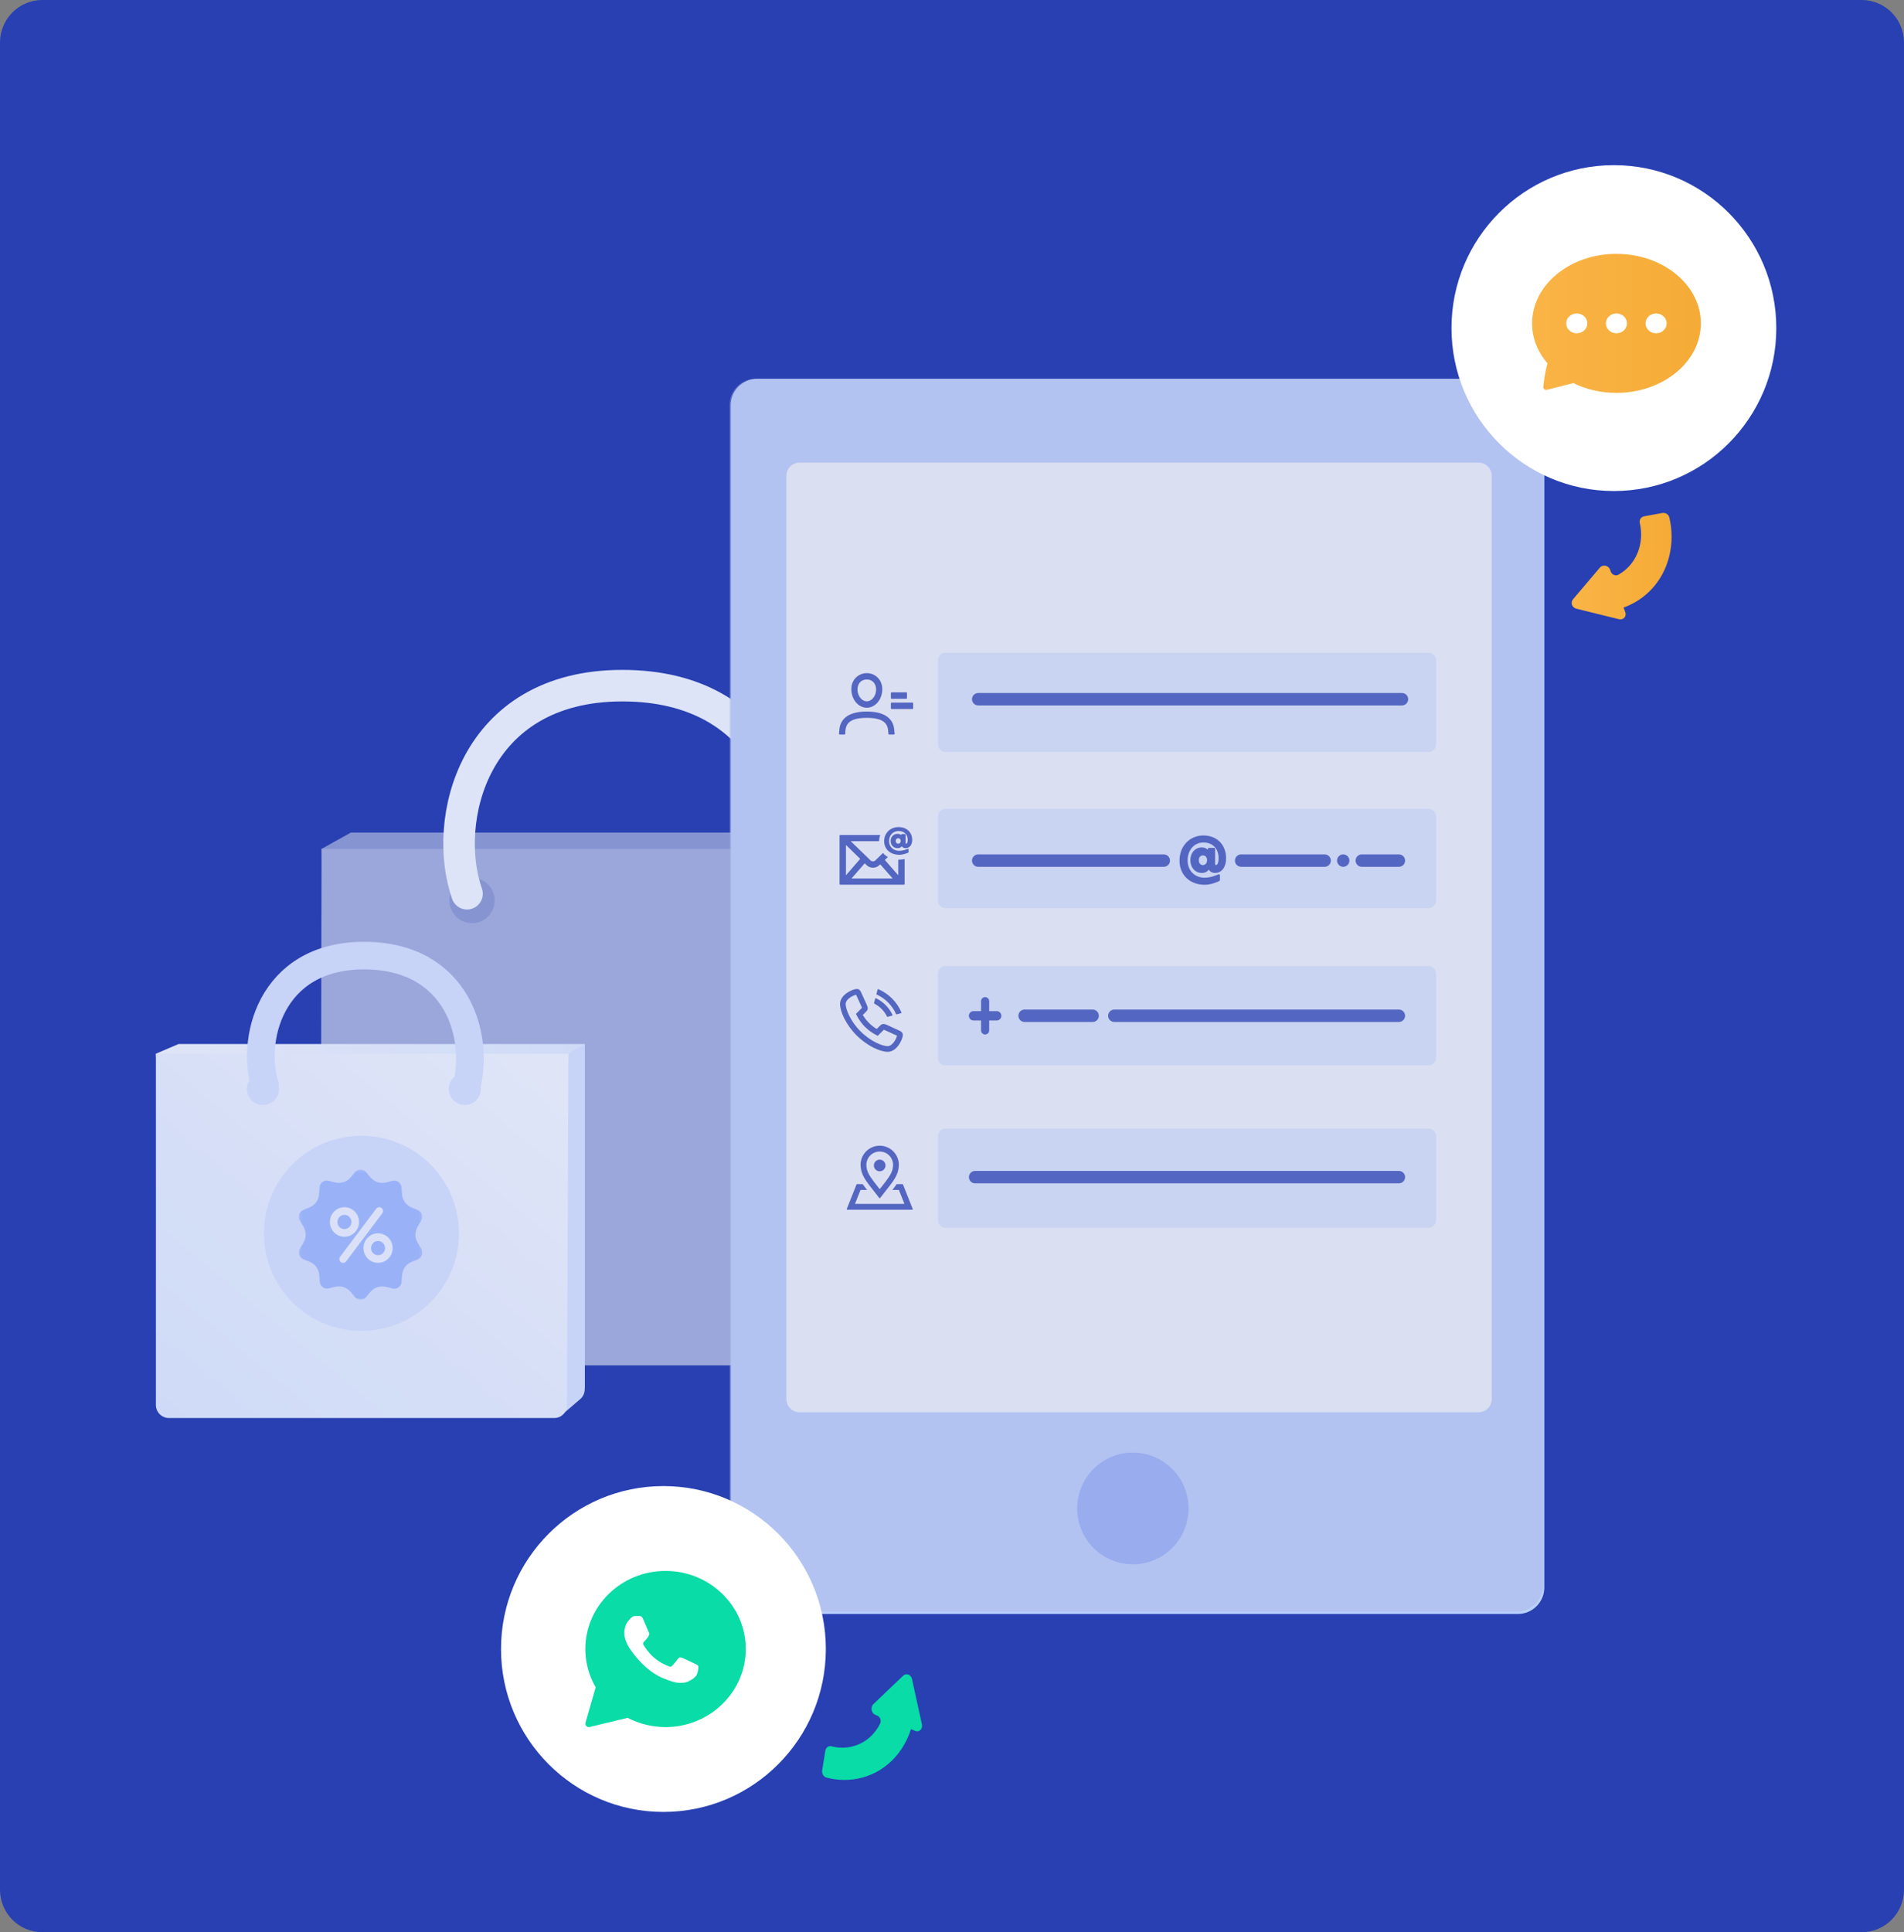
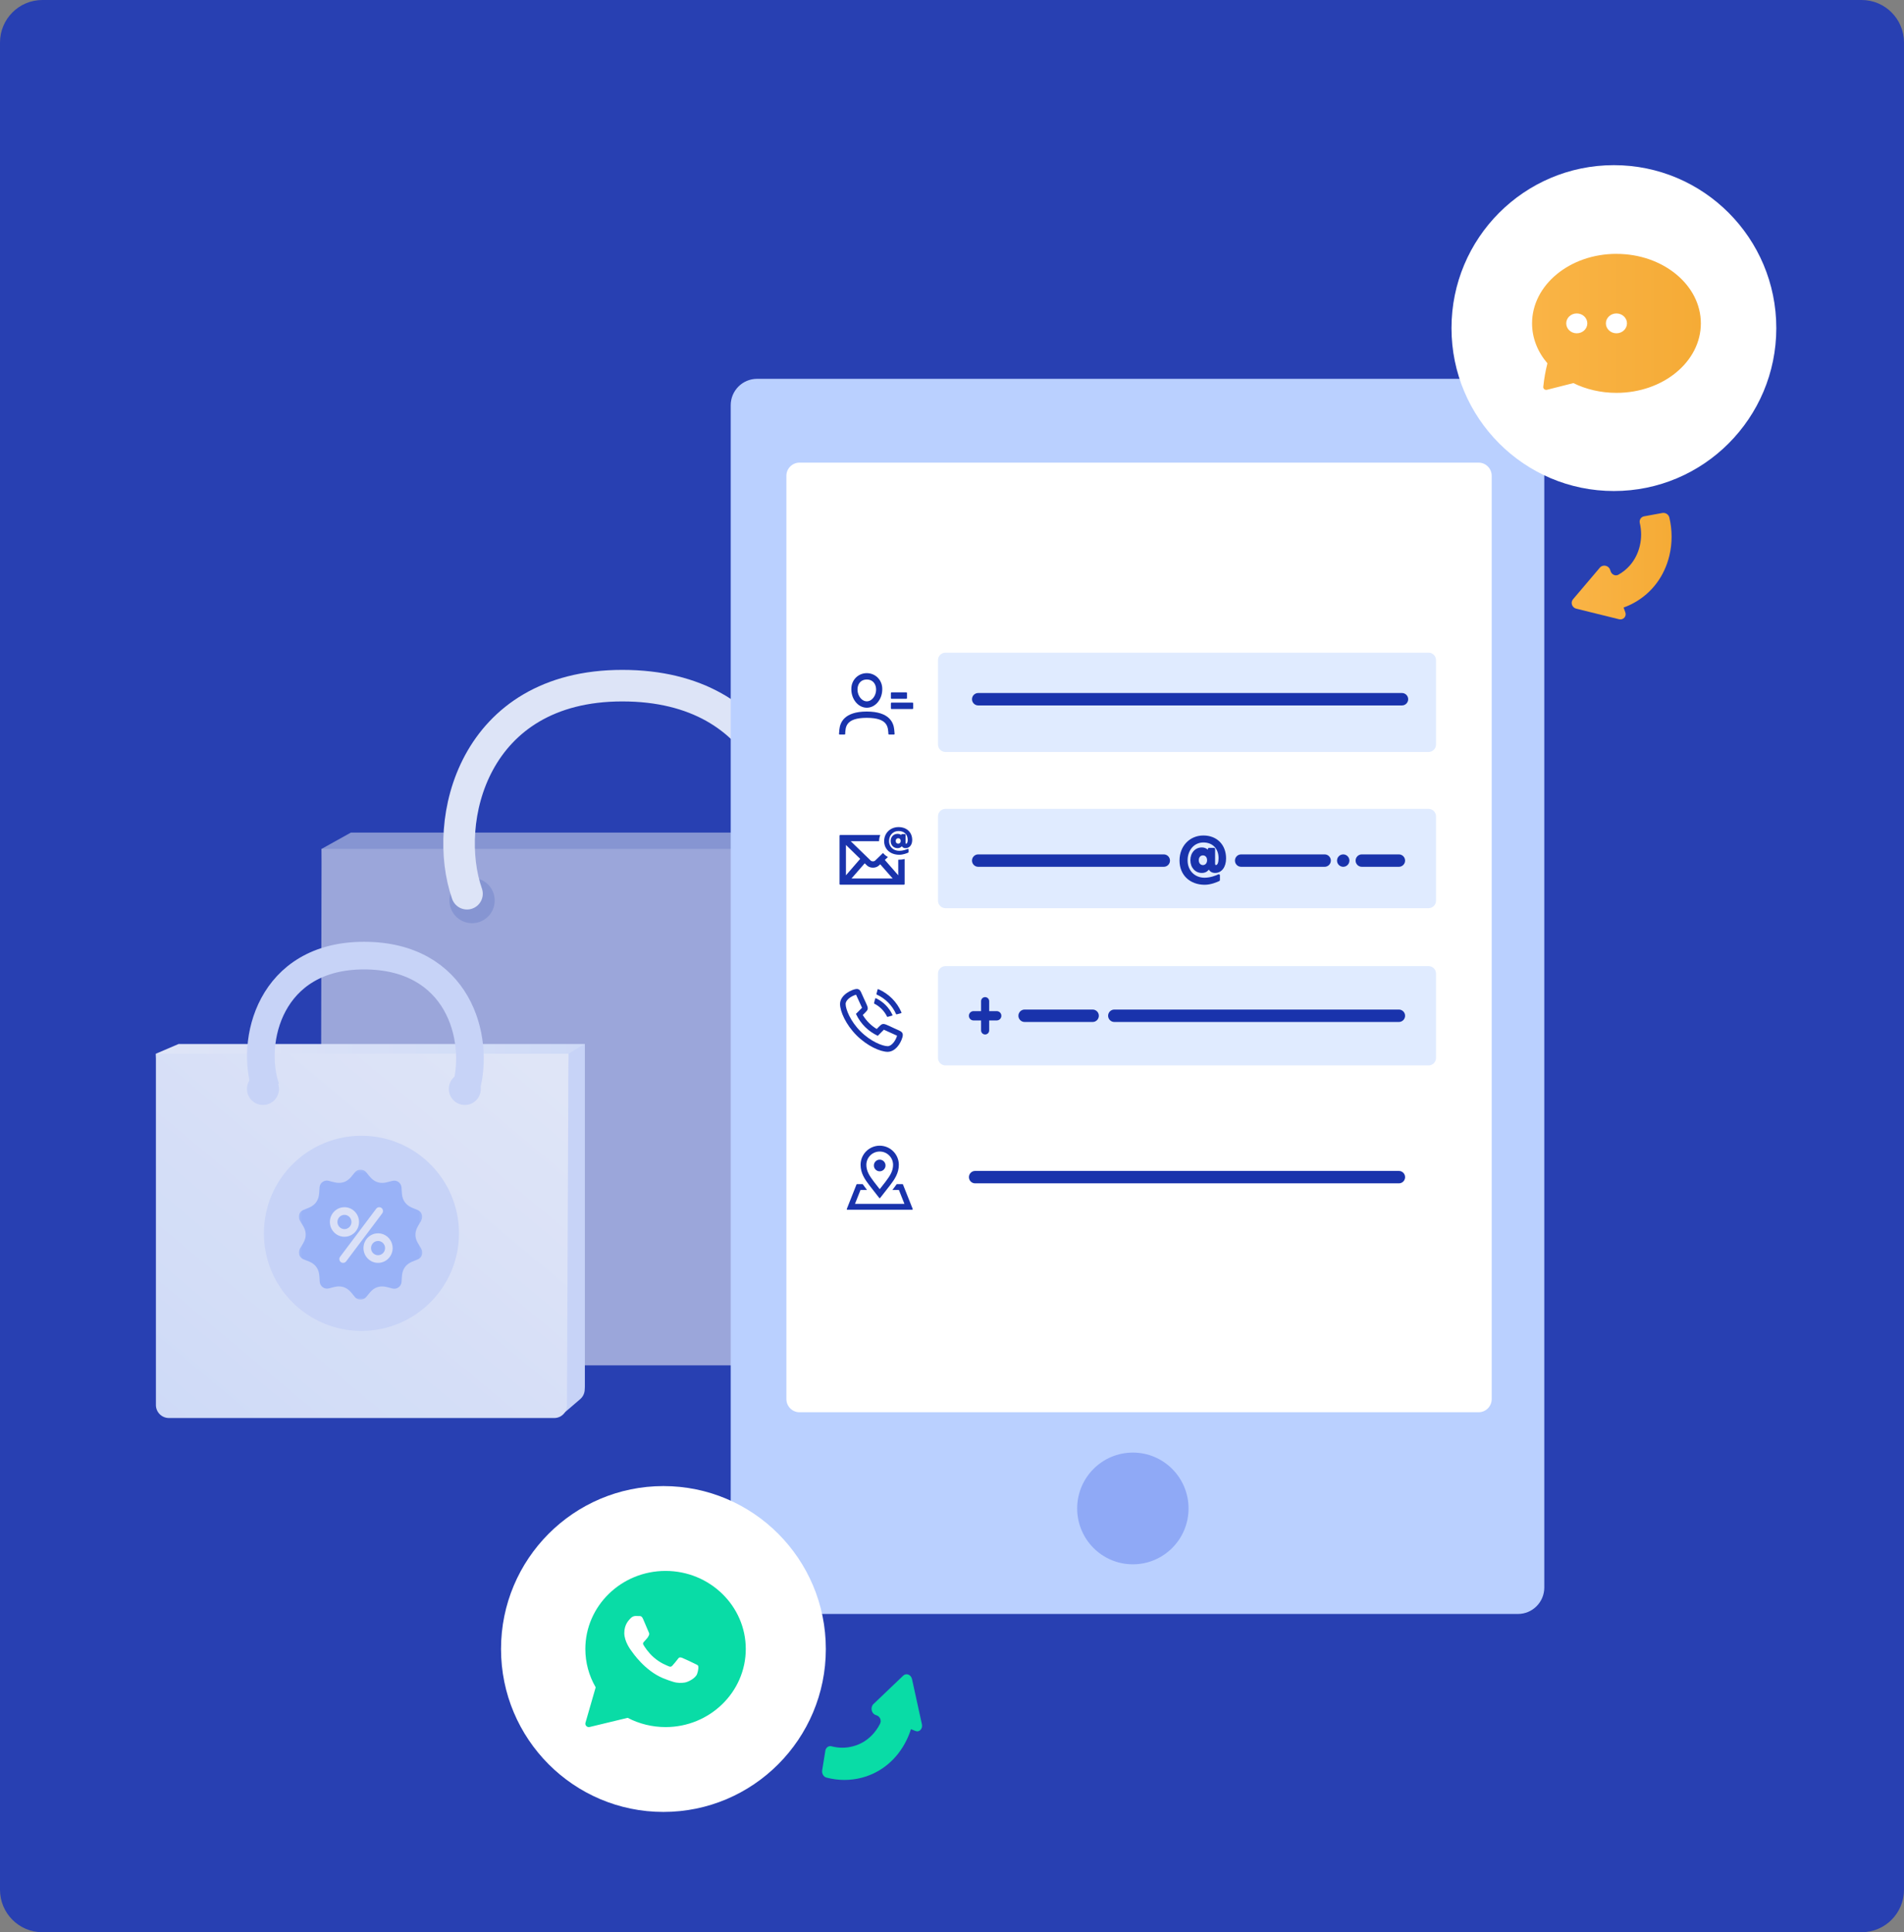
<svg xmlns="http://www.w3.org/2000/svg" width="689" height="699" viewBox="0 0 689 699" fill="none">
  <rect x="0" y="0" width="689" height="699" fill="#808080" stroke="none" />
  <g clip-path="url(#clip0_10610_3734)">
-     <path d="M558.832 289.863H19.266V561.551H558.832V289.863Z" fill="white" />
    <path d="M673.675 0H15.325C6.861 0 0 6.881 0 15.369V683.631C0 692.119 6.861 699 15.325 699H673.675C682.139 699 689 692.119 689 683.631V15.369C689 6.881 682.139 0 673.675 0Z" fill="#2840B2" />
    <g opacity="0.9">
      <path fill-rule="evenodd" clip-rule="evenodd" d="M126.953 301.203H335.022L332.795 472.22C332.727 477.261 328.72 481.359 323.694 481.527L133.513 487.736C128.364 487.904 124.031 483.885 123.808 478.721L116.363 307.097L126.942 301.214L126.953 301.203Z" fill="#909FD6" />
      <path fill-rule="evenodd" clip-rule="evenodd" d="M335.024 301.203V477.014C335.024 479.686 333.893 482.246 331.9 484.031L323.27 491.811L326.796 307.086L335.024 301.203Z" fill="#909FD6" />
      <path fill-rule="evenodd" clip-rule="evenodd" d="M116.373 307.086H326.793L326.513 484.502C326.513 489.7 322.293 493.922 317.11 493.922H125.407C120.202 493.922 115.993 489.689 116.004 484.469L116.362 307.086H116.373Z" fill="#A7B1DF" />
      <path d="M170.823 333.973C175.349 333.973 179.017 330.304 179.017 325.778C179.017 321.251 175.349 317.582 170.823 317.582C166.298 317.582 162.629 321.251 162.629 325.778C162.629 330.304 166.298 333.973 170.823 333.973Z" fill="#909FD6" />
-       <path d="M274.183 333.973C278.708 333.973 282.377 330.304 282.377 325.778C282.377 321.251 278.708 317.582 274.183 317.582C269.657 317.582 265.988 321.251 265.988 325.778C265.988 330.304 269.657 333.973 274.183 333.973Z" fill="#909FD6" />
      <path d="M168.999 323.318C159.82 297.081 171.059 248.043 225.195 248.043C279.33 248.043 291.711 294.802 283.674 323.318" stroke="#F1F6FF" stroke-width="11.41" stroke-linecap="round" />
      <path fill-rule="evenodd" clip-rule="evenodd" d="M64.646 377.679H211.583V501.263C211.583 502.723 210.911 504.092 209.769 504.991L201.004 511.805L66.706 509.526C64.22 509.481 62.205 507.517 62.093 505.024L56.418 381.193L64.646 377.668V377.679Z" fill="url(#paint0_linear_10610_3734)" />
      <path fill-rule="evenodd" clip-rule="evenodd" d="M205.718 381.205L211.595 377.68V502.577C211.595 503.958 210.991 505.26 209.949 506.159L203.367 511.806L205.718 381.205Z" fill="#D8E3FF" />
      <path fill-rule="evenodd" clip-rule="evenodd" d="M56.418 381.203H205.706L205.168 508.402C205.168 510.939 203.109 512.983 200.579 512.983H61.12C58.523 512.983 56.418 510.872 56.418 508.268V381.203Z" fill="url(#paint1_linear_10610_3734)" />
      <path d="M130.792 481.469C150.285 481.469 166.088 465.666 166.088 446.172C166.088 426.678 150.285 410.875 130.792 410.875C111.299 410.875 95.496 426.678 95.496 446.172C95.496 465.666 111.299 481.469 130.792 481.469Z" fill="#D8E3FF" />
      <mask id="mask0_10610_3734" style="mask-type:luminance" maskUnits="userSpaceOnUse" x="108" y="423" width="45" height="48">
        <path d="M152.814 423.148H108.148V470.211H152.814V423.148Z" fill="white" />
      </mask>
      <g mask="url(#mask0_10610_3734)">
        <path fill-rule="evenodd" clip-rule="evenodd" d="M152.365 441.694C151.85 442.57 151.279 443.412 150.865 444.321C150.059 446.107 150.193 447.88 151.156 449.587C151.57 450.317 152.007 451.035 152.432 451.754C153.283 453.168 152.678 454.998 151.134 455.627C150.406 455.93 149.656 456.188 148.939 456.514C146.924 457.423 145.76 458.995 145.492 461.195C145.38 462.06 145.38 462.947 145.301 463.811C145.156 465.417 143.611 466.517 142.044 466.135C141.159 465.922 140.286 465.641 139.402 465.484C137.253 465.113 135.428 465.765 133.984 467.426C133.491 467.999 133.021 468.594 132.54 469.177C131.409 470.525 129.473 470.513 128.364 469.144C127.872 468.538 127.402 467.92 126.887 467.348C125.375 465.675 123.495 465.057 121.289 465.518C120.539 465.675 119.812 465.888 119.073 466.079C117.371 466.517 115.804 465.36 115.692 463.609C115.625 462.621 115.625 461.622 115.446 460.656C115.054 458.636 113.868 457.221 111.976 456.424C111.293 456.132 110.61 455.874 109.916 455.604C108.27 454.953 107.677 453.112 108.606 451.596C109.132 450.732 109.703 449.879 110.106 448.969C110.912 447.173 110.767 445.377 109.782 443.659C109.379 442.952 108.942 442.256 108.528 441.56C107.688 440.156 108.282 438.338 109.782 437.709C110.442 437.439 111.114 437.181 111.774 436.912C114.114 435.935 115.345 434.161 115.502 431.624C115.547 430.905 115.58 430.187 115.648 429.468C115.793 427.886 117.338 426.785 118.871 427.156C119.767 427.369 120.651 427.661 121.569 427.818C123.719 428.177 125.532 427.526 126.965 425.876C127.458 425.303 127.928 424.708 128.409 424.125C129.528 422.777 131.476 422.789 132.585 424.147C133.144 424.832 133.67 425.562 134.297 426.19C135.82 427.728 137.667 428.234 139.771 427.751C140.51 427.582 141.249 427.38 141.988 427.189C143.589 426.785 145.145 427.886 145.29 429.536C145.368 430.389 145.368 431.254 145.469 432.107C145.727 434.307 146.88 435.879 148.872 436.8C149.6 437.136 150.361 437.417 151.1 437.72C152.119 438.136 152.779 439.112 152.768 440.201C152.757 440.729 152.6 441.212 152.331 441.661L152.365 441.694Z" fill="#A5BFFF" />
        <g opacity="0.8">
          <path fill-rule="evenodd" clip-rule="evenodd" d="M124.648 445.086C123.003 445.086 121.671 443.728 121.671 442.066C121.671 440.405 123.003 439.046 124.648 439.046C126.294 439.046 127.626 440.405 127.626 442.066C127.626 443.728 126.294 445.086 124.648 445.086ZM124.648 437.16C121.984 437.16 119.812 439.361 119.812 442.066C119.812 444.772 121.984 446.972 124.648 446.972C127.313 446.972 129.484 444.772 129.484 442.066C129.484 439.361 127.313 437.16 124.648 437.16ZM136.805 454.528C135.16 454.528 133.828 453.17 133.828 451.508C133.828 449.846 135.16 448.488 136.805 448.488C138.451 448.488 139.783 449.846 139.783 451.508C139.783 453.17 138.451 454.528 136.805 454.528ZM136.805 446.602C134.141 446.602 131.97 448.802 131.97 451.508C131.97 454.214 134.141 456.414 136.805 456.414C139.47 456.414 141.641 454.214 141.641 451.508C141.641 448.802 139.47 446.602 136.805 446.602ZM123.439 454.898L136.492 437.531C136.671 437.295 136.94 437.16 137.231 437.16C138.003 437.16 138.44 438.058 137.97 438.676L124.917 456.044C124.738 456.279 124.469 456.414 124.178 456.414C123.406 456.414 122.969 455.516 123.439 454.898Z" fill="white" />
          <path d="M121.233 442.066C121.233 443.975 122.756 445.524 124.648 445.524V444.648C123.248 444.648 122.106 443.492 122.106 442.066H121.233ZM124.648 438.608C122.756 438.608 121.233 440.169 121.233 442.066H122.106C122.106 440.64 123.248 439.484 124.648 439.484V438.608ZM128.062 442.066C128.062 440.158 126.539 438.608 124.648 438.608V439.484C126.047 439.484 127.189 440.64 127.189 442.066H128.062ZM124.648 445.524C126.539 445.524 128.062 443.963 128.062 442.066H127.189C127.189 443.492 126.047 444.648 124.648 444.648V445.524ZM120.248 442.066C120.248 439.596 122.23 437.598 124.648 437.598V436.722C121.737 436.722 119.375 439.125 119.375 442.066H120.248ZM124.648 446.534C122.23 446.534 120.248 444.536 120.248 442.066H119.375C119.375 445.008 121.737 447.41 124.648 447.41V446.534ZM129.047 442.066C129.047 444.536 127.066 446.534 124.648 446.534V447.41C127.558 447.41 129.92 445.008 129.92 442.066H129.047ZM124.648 437.598C127.066 437.598 129.047 439.596 129.047 442.066H129.92C129.92 439.125 127.558 436.722 124.648 436.722V437.598ZM133.39 451.508C133.39 453.416 134.913 454.966 136.805 454.966V454.09C135.405 454.09 134.263 452.934 134.263 451.508H133.39ZM136.805 448.05C134.913 448.05 133.39 449.611 133.39 451.508H134.263C134.263 450.082 135.405 448.926 136.805 448.926V448.05ZM140.219 451.508C140.219 449.611 138.696 448.05 136.805 448.05V448.926C138.204 448.926 139.346 450.082 139.346 451.508H140.219ZM136.805 454.966C138.696 454.966 140.219 453.405 140.219 451.508H139.346C139.346 452.934 138.204 454.09 136.805 454.09V454.966ZM132.405 451.508C132.405 449.038 134.387 447.04 136.805 447.04V446.164C133.894 446.164 131.532 448.566 131.532 451.508H132.405ZM136.805 455.976C134.387 455.976 132.405 453.978 132.405 451.508H131.532C131.532 454.449 133.894 456.852 136.805 456.852V455.976ZM141.215 451.508C141.215 453.978 139.234 455.976 136.816 455.976V456.852C139.726 456.852 142.088 454.449 142.088 451.508H141.215ZM136.805 447.04C139.223 447.04 141.204 449.038 141.204 451.508H142.077C142.077 448.566 139.715 446.164 136.805 446.164V447.04ZM136.144 437.261L123.092 454.629L123.786 455.157L136.838 437.789L136.144 437.261ZM137.23 436.722C136.805 436.722 136.402 436.924 136.144 437.272L136.838 437.8C136.928 437.676 137.073 437.598 137.23 437.598V436.722ZM138.316 438.934C138.999 438.036 138.372 436.711 137.23 436.711V437.587C137.633 437.587 137.879 438.058 137.622 438.406L138.316 438.934ZM125.263 456.313L138.316 438.945L137.622 438.417L124.569 455.785L125.263 456.313ZM124.177 456.852C124.603 456.852 125.006 456.65 125.263 456.302L124.569 455.774C124.48 455.897 124.334 455.976 124.177 455.976V456.852ZM123.08 454.64C122.397 455.538 123.024 456.863 124.166 456.863V455.987C123.763 455.987 123.517 455.516 123.774 455.168L123.08 454.64Z" fill="white" />
        </g>
      </g>
      <path d="M95.162 399.737C98.359 399.737 100.95 397.139 100.95 393.933C100.95 390.728 98.359 388.129 95.162 388.129C91.966 388.129 89.375 390.728 89.375 393.933C89.375 397.139 91.966 399.737 95.162 399.737Z" fill="#D8E3FF" />
      <path d="M168.205 399.737C171.402 399.737 173.993 397.139 173.993 393.933C173.993 390.728 171.402 388.129 168.205 388.129C165.009 388.129 162.418 390.728 162.418 393.933C162.418 397.139 165.009 399.737 168.205 399.737Z" fill="#D8E3FF" />
      <path d="M96.213 393.653C90.414 376.947 97.511 345.703 131.71 345.703C165.909 345.703 173.722 375.488 168.651 393.653" stroke="#D8E3FF" stroke-width="10" stroke-miterlimit="10" />
    </g>
    <path d="M549.295 137.047H273.959C268.692 137.047 264.422 141.329 264.422 146.612V574.306C264.422 579.589 268.692 583.872 273.959 583.872H549.295C554.563 583.872 558.833 579.589 558.833 574.306V146.612C558.833 141.329 554.563 137.047 549.295 137.047Z" fill="#BAD0FF" />
    <path d="M535.044 167.359H289.328C286.7 167.359 284.57 169.496 284.57 172.131V506.127C284.57 508.762 286.7 510.898 289.328 510.898H535.044C537.671 510.898 539.801 508.762 539.801 506.127V172.131C539.801 169.496 537.671 167.359 535.044 167.359Z" fill="white" />
    <path d="M409.947 565.908C421.075 565.908 430.096 556.861 430.096 545.7C430.096 534.54 421.075 525.492 409.947 525.492C398.818 525.492 389.797 534.54 389.797 545.7C389.797 556.861 398.818 565.908 409.947 565.908Z" fill="#8FA9F6" />
    <path d="M519.833 342.766H302.305C299.312 342.766 296.887 345.198 296.887 348.199V386.73C296.887 389.731 299.312 392.163 302.305 392.163H519.833C522.825 392.163 525.251 389.731 525.251 386.73V348.199C525.251 345.198 522.825 342.766 519.833 342.766Z" fill="white" />
    <path d="M516.946 349.5H342.135C340.639 349.5 339.426 350.716 339.426 352.217V382.709C339.426 384.209 340.639 385.426 342.135 385.426H516.946C518.442 385.426 519.655 384.209 519.655 382.709V352.217C519.655 350.716 518.442 349.5 516.946 349.5Z" fill="#E0EBFF" />
    <path d="M370.77 365.219H395.398C396.629 365.219 397.637 366.229 397.637 367.464C397.637 368.699 396.629 369.709 395.398 369.709H370.77C369.539 369.709 368.531 368.699 368.531 367.464C368.531 366.229 369.539 365.219 370.77 365.219Z" fill="#1933AC" />
    <path d="M403.231 365.219H506.219C507.45 365.219 508.458 366.229 508.458 367.464C508.458 368.699 507.45 369.709 506.219 369.709H403.231C402 369.709 400.992 368.699 400.992 367.464C400.992 366.229 402 365.219 403.231 365.219Z" fill="#1933AC" />
    <path d="M357.953 369.157H360.684C361.613 369.157 362.363 368.405 362.363 367.473C362.363 366.542 361.613 365.789 360.684 365.789H357.953V362.186C357.953 361.377 357.292 360.715 356.486 360.715C355.68 360.715 355.02 361.366 355.02 362.186V365.789H352.289C351.359 365.789 350.609 366.542 350.609 367.473C350.609 368.405 351.359 369.157 352.289 369.157H355.02V372.761C355.02 373.569 355.68 374.232 356.486 374.232C357.292 374.232 357.953 373.581 357.953 372.761V369.157Z" fill="#1933AC" />
    <path d="M331.589 352.871H299.125V385.429H331.589V352.871Z" fill="white" />
    <path fill-rule="evenodd" clip-rule="evenodd" d="M321.213 378.468C319.332 378.456 315.045 376.761 311.373 373.079C307.701 369.397 306.033 365.108 306.011 363.233C305.988 361.729 308.015 360.348 309.783 359.843C310.108 360.584 311.944 364.569 311.944 364.58C311.944 364.58 309.738 366.781 309.738 366.792C311.541 370.575 314.283 373.101 317.642 374.718C317.675 374.684 319.813 372.54 319.847 372.506C319.881 372.518 323.866 374.348 324.616 374.673C324.246 376.144 322.802 378.468 321.213 378.468ZM325.444 372.832C318.862 369.935 319.936 369.565 317.261 372.248C315.28 371.058 313.511 369.352 312.212 367.185C314.888 364.502 314.485 365.579 311.63 359.034C311.451 358.619 311.071 357.766 310.041 357.766C308.686 357.766 303.951 359.73 303.985 363.267C304.018 365.916 306.056 370.631 309.94 374.527C313.813 378.412 318.526 380.477 321.168 380.511C323.854 380.522 325.825 377.772 326.552 375.279C326.911 374.033 326.608 373.348 325.433 372.843L325.444 372.832Z" fill="#1933AC" />
    <path d="M316.713 361.268C316.747 361.145 316.881 361.078 316.993 361.134C319.613 362.369 321.728 364.49 322.949 367.14C323.005 367.252 322.937 367.387 322.814 367.421L321.225 367.859C321.135 367.881 321.034 367.836 320.99 367.746C320.004 365.737 318.392 364.098 316.389 363.087C316.299 363.042 316.266 362.952 316.288 362.863L316.702 361.257L316.713 361.268ZM317.564 357.979C317.598 357.855 317.732 357.788 317.844 357.844C321.605 359.472 324.594 362.481 326.206 366.242C326.251 366.354 326.195 366.489 326.072 366.523L324.493 366.96C324.393 366.983 324.292 366.938 324.258 366.848C322.87 363.716 320.374 361.212 317.273 359.798C317.184 359.753 317.139 359.663 317.161 359.562L317.575 357.968L317.564 357.979Z" fill="#1933AC" />
    <path d="M519.833 285.508H302.305C299.312 285.508 296.887 287.941 296.887 290.942V329.472C296.887 332.473 299.312 334.906 302.305 334.906H519.833C522.825 334.906 525.251 332.473 525.251 329.472V290.942C525.251 287.941 522.825 285.508 519.833 285.508Z" fill="white" />
    <path d="M516.946 292.617H342.135C340.639 292.617 339.426 293.834 339.426 295.334V325.826C339.426 327.326 340.639 328.543 342.135 328.543H516.946C518.442 328.543 519.655 327.326 519.655 325.826V295.334C519.655 293.834 518.442 292.617 516.946 292.617Z" fill="#E0EBFF" />
    <path d="M353.977 309.086H421.143C422.375 309.086 423.382 310.096 423.382 311.331C423.382 312.566 422.375 313.577 421.143 313.577H353.977C352.746 313.577 351.738 312.566 351.738 311.331C351.738 310.096 352.746 309.086 353.977 309.086Z" fill="#1933AC" />
    <path d="M449.129 309.086H479.354C480.586 309.086 481.593 310.096 481.593 311.331C481.593 312.566 480.586 313.577 479.354 313.577H449.129C447.898 313.577 446.891 312.566 446.891 311.331C446.891 310.096 447.898 309.086 449.129 309.086Z" fill="#1933AC" />
    <path d="M486.071 309.086C487.302 309.086 488.31 310.096 488.31 311.331C488.31 312.566 487.302 313.577 486.071 313.577C484.84 313.577 483.832 312.566 483.832 311.331C483.832 310.096 484.84 309.086 486.071 309.086Z" fill="#1933AC" />
    <path d="M492.786 309.086H506.219C507.45 309.086 508.458 310.096 508.458 311.331C508.458 312.566 507.45 313.577 506.219 313.577H492.786C491.554 313.577 490.547 312.566 490.547 311.331C490.547 310.096 491.554 309.086 492.786 309.086Z" fill="#1933AC" />
    <path fill-rule="evenodd" clip-rule="evenodd" d="M436.806 311.194C436.806 312.227 436.19 312.956 435.306 312.956C434.422 312.956 433.806 312.249 433.806 311.194C433.806 310.139 434.399 309.454 435.306 309.454C436.213 309.454 436.806 310.15 436.806 311.194ZM437.086 307.399C436.526 306.86 435.765 306.568 434.903 306.568C432.508 306.568 430.761 308.511 430.761 311.183C430.761 313.855 432.508 315.797 434.903 315.797C435.989 315.797 436.873 315.37 437.444 314.573C437.881 315.359 438.687 315.797 439.706 315.797C442.079 315.797 443.679 313.686 443.679 310.554C443.679 305.592 440.377 302.246 435.463 302.246C430.549 302.246 426.832 306.052 426.832 311.306C426.832 316.56 430.582 320.074 435.955 320.074C438.217 320.074 440.5 319.075 441.217 318.727C441.362 318.66 441.452 318.514 441.452 318.345V316.684C441.452 316.381 441.15 316.178 440.892 316.302C439.963 316.74 438.015 317.514 435.955 317.526H435.899C434.142 317.526 432.564 316.886 431.444 315.729C430.358 314.596 429.754 313.013 429.754 311.272C429.754 307.511 432.161 304.772 435.463 304.772C438.765 304.772 440.97 306.95 440.97 310.464C440.97 311.957 440.601 312.934 440.03 312.934C439.862 312.934 439.706 312.934 439.706 312.316V307.141C439.706 306.905 439.526 306.726 439.303 306.726H437.5C437.265 306.726 437.097 306.916 437.097 307.141V307.377L437.086 307.399Z" fill="#1933AC" />
    <path d="M333.828 293.367H296.887V329.293H333.828V293.367Z" fill="white" />
    <path fill-rule="evenodd" clip-rule="evenodd" d="M325.945 304.225C325.945 304.809 325.576 305.213 325.039 305.213C324.501 305.213 324.132 304.82 324.132 304.225C324.132 303.63 324.49 303.249 325.039 303.249C325.587 303.249 325.945 303.642 325.945 304.225ZM326.125 302.104C325.789 301.8 325.33 301.643 324.804 301.643C323.36 301.643 322.307 302.732 322.307 304.237C322.307 305.741 323.36 306.83 324.804 306.83C325.464 306.83 325.99 306.594 326.337 306.145C326.606 306.583 327.087 306.83 327.703 306.83C329.136 306.83 330.099 305.64 330.099 303.877C330.099 301.082 328.106 299.207 325.151 299.207C322.195 299.207 319.945 301.351 319.945 304.293C319.945 307.234 322.207 309.221 325.442 309.221C326.807 309.221 328.184 308.66 328.621 308.469C328.71 308.435 328.766 308.346 328.766 308.256V307.324C328.766 307.156 328.587 307.043 328.431 307.111C327.871 307.358 326.696 307.795 325.453 307.795H325.419C324.356 307.795 323.416 307.436 322.733 306.785C322.072 306.145 321.714 305.258 321.714 304.282C321.714 302.171 323.158 300.633 325.162 300.633C327.166 300.633 328.475 301.857 328.475 303.832C328.475 304.674 328.252 305.225 327.905 305.225C327.804 305.225 327.703 305.225 327.703 304.877V301.969C327.703 301.845 327.591 301.733 327.457 301.733H326.371C326.237 301.733 326.125 301.834 326.125 301.969V302.104Z" fill="#1933AC" />
    <path fill-rule="evenodd" clip-rule="evenodd" d="M308.137 317.796L312.917 312.306L313.723 313.092C314.82 314.158 316.969 314.158 318.066 313.092L318.525 312.665L323.037 317.807H308.137V317.796ZM306.122 305.671L310.902 310.33L311.282 310.7L306.122 316.65V305.671ZM325.197 311.015C325.197 311.015 325.107 311.015 325.052 311.015V316.65L320.193 311.093L321.167 310.184L321.313 310.049C320.619 309.656 320.014 309.162 319.533 308.578L316.689 311.329C316.32 311.688 315.469 311.699 315.089 311.329L307.857 304.323H318.1C318.122 303.526 318.268 302.774 318.536 302.078H304.04C303.917 302.078 303.805 302.179 303.805 302.303V319.816C303.805 319.94 303.905 320.041 304.04 320.041H327.122C327.246 320.041 327.358 319.94 327.358 319.816V310.768C326.686 310.936 325.958 311.015 325.186 311.015H325.197Z" fill="#1933AC" />
    <path d="M519.833 400.023H302.305C299.312 400.023 296.887 402.456 296.887 405.457V443.987C296.887 446.988 299.312 449.421 302.305 449.421H519.833C522.825 449.421 525.251 446.988 525.251 443.987V405.457C525.251 402.456 522.825 400.023 519.833 400.023Z" fill="white" />
-     <path d="M516.946 408.25H342.135C340.639 408.25 339.426 409.466 339.426 410.967V441.459C339.426 442.959 340.639 444.176 342.135 444.176H516.946C518.442 444.176 519.655 442.959 519.655 441.459V410.967C519.655 409.466 518.442 408.25 516.946 408.25Z" fill="#E0EBFF" />
    <path d="M352.86 423.598H506.222C507.454 423.598 508.461 424.608 508.461 425.843C508.461 427.078 507.454 428.088 506.222 428.088H352.86C351.629 428.088 350.621 427.078 350.621 425.843C350.621 424.608 351.629 423.598 352.86 423.598Z" fill="#1933AC" />
    <path d="M334.946 409.004H301.363V442.684H334.946V409.004Z" fill="white" />
    <path d="M312.076 428.367C312.143 428.367 312.21 428.401 312.244 428.457C312.568 428.918 312.893 429.355 313.217 429.782C313.363 429.973 313.553 430.209 313.755 430.478H311.393L309.389 435.53H327.289L325.285 430.478H322.923C323.124 430.209 323.315 429.973 323.46 429.782C323.785 429.355 324.11 428.918 324.434 428.457C324.479 428.401 324.535 428.367 324.602 428.367H326.572C326.662 428.367 326.74 428.424 326.763 428.502L330.278 437.349C330.334 437.484 330.233 437.641 330.087 437.641H306.624C306.478 437.641 306.378 437.495 306.434 437.349L309.937 428.502C309.971 428.424 310.049 428.367 310.139 428.367H312.098H312.076ZM318.333 414.469C322.151 414.469 325.263 417.567 325.263 421.384C325.263 424.404 323.707 426.672 322.117 428.738C321.289 429.816 319.173 432.521 319.162 432.533L318.501 433.375C318.423 433.487 318.255 433.487 318.177 433.375L317.516 432.533C317.516 432.533 315.389 429.816 314.561 428.738C312.971 426.672 311.415 424.393 311.415 421.384C311.415 417.567 314.527 414.469 318.344 414.469H318.333ZM318.333 416.579C315.669 416.579 313.508 418.735 313.508 421.396C313.508 423.529 314.505 425.235 316.218 427.469C316.71 428.109 317.65 429.322 318.344 430.197C319.027 429.322 319.979 428.109 320.471 427.469C322.184 425.235 323.18 423.529 323.18 421.396C323.18 418.746 321.02 416.579 318.356 416.579H318.333Z" fill="#1933AC" />
    <path fill-rule="evenodd" clip-rule="evenodd" d="M318.335 423.733C319.488 423.733 320.44 422.79 320.44 421.622C320.44 420.455 319.499 419.512 318.335 419.512C317.171 419.512 316.23 420.455 316.23 421.622C316.23 422.79 317.171 423.733 318.335 423.733Z" fill="#1933AC" />
    <path d="M519.833 229.375H302.305C299.312 229.375 296.887 231.808 296.887 234.809V273.339C296.887 276.34 299.312 278.773 302.305 278.773H519.833C522.825 278.773 525.251 276.34 525.251 273.339V234.809C525.251 231.808 522.825 229.375 519.833 229.375Z" fill="white" />
    <path d="M516.946 236.109H342.135C340.639 236.109 339.426 237.326 339.426 238.826V269.318C339.426 270.819 340.639 272.035 342.135 272.035H516.946C518.442 272.035 519.655 270.819 519.655 269.318V238.826C519.655 237.326 518.442 236.109 516.946 236.109Z" fill="#E0EBFF" />
    <path d="M353.977 250.707H507.34C508.571 250.707 509.578 251.717 509.578 252.952C509.578 254.187 508.571 255.198 507.34 255.198H353.977C352.746 255.198 351.738 254.187 351.738 252.952C351.738 251.717 352.746 250.707 353.977 250.707Z" fill="#1933AC" />
    <path d="M334.947 236.109H299.125V273.158H334.947V236.109Z" fill="white" />
    <path d="M313.644 257.407C321.861 257.407 323.339 261.449 323.585 263.862L323.73 265.49C323.742 265.625 323.641 265.737 323.506 265.737H321.715C321.603 265.737 321.503 265.647 321.491 265.524C321.324 263.2 321.491 259.686 313.655 259.686C305.819 259.686 305.987 263.2 305.853 265.524C305.853 265.647 305.741 265.737 305.629 265.737H303.838C303.704 265.737 303.603 265.625 303.614 265.49L303.748 263.885C303.995 261.46 305.439 257.407 313.655 257.407H313.644ZM313.667 243.52C316.678 243.52 319.085 245.821 319.253 248.863C319.477 252.793 316.868 256.026 313.667 256.026C310.465 256.026 307.857 252.77 308.081 248.863C308.249 245.821 310.655 243.52 313.667 243.52ZM313.667 245.821C309.961 245.821 309.424 250.402 311.529 252.692C312.782 254.061 314.562 254.061 315.816 252.692C317.954 250.368 317.316 245.821 313.678 245.821H313.667Z" fill="#1933AC" />
    <path d="M330.223 254.174C330.346 254.174 330.447 254.275 330.447 254.409V256.262C330.447 256.385 330.346 256.498 330.223 256.498H322.611C322.487 256.498 322.387 256.396 322.387 256.262V254.409C322.387 254.286 322.487 254.174 322.611 254.174H330.223ZM327.984 250.469C328.107 250.469 328.208 250.57 328.208 250.705V252.557C328.208 252.68 328.107 252.793 327.984 252.793H322.611C322.487 252.793 322.387 252.692 322.387 252.557V250.705C322.387 250.581 322.487 250.469 322.611 250.469H327.984Z" fill="#1933AC" />
    <g opacity="0.41">
-       <path d="M548.873 137H273.538C268.27 137 264 141.282 264 146.565V573.451C264 578.734 268.27 583.016 273.538 583.016H548.873C554.141 583.016 558.411 578.734 558.411 573.451V146.565C558.411 141.282 554.141 137 548.873 137Z" fill="#A7B1DF" />
-     </g>
+       </g>
    <path d="M240.075 655.486C272.533 655.486 298.845 629.098 298.845 596.546C298.845 563.994 272.533 537.605 240.075 537.605C207.617 537.605 181.305 563.994 181.305 596.546C181.305 629.098 207.617 655.486 240.075 655.486Z" fill="white" />
    <path d="M240.846 568.297C224.838 568.297 211.819 580.972 211.819 596.543C211.819 601.405 213.106 606.187 215.558 610.408L211.863 623.229C211.74 623.656 211.863 624.105 212.177 624.419C212.423 624.666 212.748 624.79 213.084 624.79C213.184 624.79 213.285 624.779 213.386 624.756L227.133 621.444C231.33 623.633 236.054 624.79 240.846 624.79C256.854 624.79 269.873 612.115 269.873 596.543C269.873 580.972 256.854 568.297 240.846 568.297ZM252.23 605.626C251.682 607.119 249.051 608.489 247.775 608.679C246.644 608.848 245.2 608.915 243.622 608.421C242.659 608.129 241.439 607.725 239.861 607.074C233.245 604.29 228.924 597.812 228.599 597.385C228.274 596.959 225.912 593.905 225.912 590.75C225.912 587.596 227.614 586.046 228.218 585.395C228.823 584.755 229.539 584.598 229.976 584.598C230.413 584.598 230.849 584.598 231.241 584.621C231.644 584.643 232.192 584.463 232.73 585.721C233.278 587.001 234.599 590.167 234.756 590.481C234.924 590.807 235.036 591.177 234.812 591.604C234.588 592.03 234.487 592.3 234.151 592.67C233.816 593.041 233.457 593.501 233.166 593.793C232.83 594.118 232.495 594.455 232.875 595.106C233.256 595.746 234.588 597.846 236.547 599.552C239.066 601.741 241.193 602.415 241.853 602.741C242.514 603.066 242.894 603.01 243.286 602.583C243.667 602.157 244.932 600.708 245.368 600.069C245.805 599.429 246.241 599.53 246.857 599.743C247.461 599.956 250.708 601.506 251.357 601.831C252.018 602.157 252.454 602.314 252.622 602.583C252.79 602.853 252.79 604.133 252.241 605.637L252.23 605.626Z" fill="#09DCA6" />
    <path fill-rule="evenodd" clip-rule="evenodd" d="M298.643 633.412C298.833 632.222 299.84 631.458 300.881 631.739C303.512 632.424 306.143 632.424 308.695 631.739C311.281 631.054 313.553 629.73 315.456 627.799C316.665 626.586 317.684 625.138 318.479 623.555C319.039 622.432 318.468 621.04 317.382 620.613L316.755 620.366C315.288 619.783 314.908 617.593 316.072 616.471L326.841 606.187C327.949 605.132 329.673 605.805 330.031 607.444L333.614 623.802C333.961 625.396 332.662 626.754 331.319 626.216L329.662 625.553C329.662 625.553 329.64 625.553 329.64 625.564C329.203 626.945 328.655 628.304 328.016 629.595C324.658 636.421 318.949 641.215 311.953 643.078C309.859 643.639 307.699 643.909 305.538 643.909C303.389 643.909 301.217 643.617 299.09 643.067H299.068C298.016 642.786 297.322 641.585 297.523 640.384L298.654 633.434L298.643 633.412Z" fill="#09DCA6" />
    <path d="M584.02 177.631C616.478 177.631 642.791 151.242 642.791 118.69C642.791 86.138 616.478 59.75 584.02 59.75C551.562 59.75 525.25 86.138 525.25 118.69C525.25 151.242 551.562 177.631 584.02 177.631Z" fill="white" />
    <path fill-rule="evenodd" clip-rule="evenodd" d="M594.978 186.778C593.848 186.98 593.131 188.058 593.389 189.169C594.038 191.965 594.038 194.771 593.389 197.488C592.74 200.239 591.486 202.664 589.672 204.696C588.519 205.976 587.154 207.065 585.654 207.907C584.601 208.502 583.28 207.895 582.866 206.739L582.631 206.077C582.071 204.516 580 204.112 578.948 205.347L569.22 216.809C568.224 217.988 568.862 219.818 570.418 220.2L585.889 224.017C587.389 224.387 588.676 223.007 588.172 221.57L587.545 219.807C587.545 219.807 587.545 219.784 587.557 219.773C588.866 219.302 590.143 218.729 591.363 218.044C597.822 214.463 602.344 208.389 604.113 200.935C604.639 198.712 604.908 196.41 604.897 194.109C604.897 191.819 604.628 189.506 604.091 187.249V187.227C603.822 186.104 602.691 185.374 601.55 185.577L594.978 186.778Z" fill="url(#paint2_linear_10610_3734)" />
    <path d="M584.937 91.836C568.078 91.836 554.41 103.096 554.41 116.973C554.41 122.35 556.459 127.335 559.963 131.433C559.257 134.228 558.754 137.08 558.462 139.943C558.395 140.639 559.078 141.189 559.806 141.009L569.355 138.595C573.922 140.829 579.25 142.121 584.959 142.121C601.818 142.121 615.486 130.86 615.486 116.984C615.486 103.108 601.818 91.847 584.959 91.847L584.937 91.836Z" fill="url(#paint3_linear_10610_3734)" />
    <path d="M570.587 120.576C572.695 120.576 574.404 118.967 574.404 116.983C574.404 114.999 572.695 113.391 570.587 113.391C568.479 113.391 566.77 114.999 566.77 116.983C566.77 118.967 568.479 120.576 570.587 120.576Z" fill="white" />
    <path d="M584.938 120.576C587.047 120.576 588.756 118.967 588.756 116.983C588.756 114.999 587.047 113.391 584.938 113.391C582.83 113.391 581.121 114.999 581.121 116.983C581.121 118.967 582.83 120.576 584.938 120.576Z" fill="white" />
-     <path d="M599.29 120.576C597.185 120.576 595.473 118.97 595.473 116.983C595.473 114.996 597.185 113.391 599.29 113.391C601.394 113.391 603.107 114.996 603.107 116.983C603.107 118.97 601.394 120.576 599.29 120.576Z" fill="white" />
  </g>
  <defs>
    <linearGradient id="paint0_linear_10610_3734" x1="56.418" y1="444.748" x2="211.594" y2="444.748" gradientUnits="userSpaceOnUse">
      <stop stop-color="#F3F7FF" />
      <stop offset="1" stop-color="#E0EBFF" />
    </linearGradient>
    <linearGradient id="paint1_linear_10610_3734" x1="186.171" y1="378.879" x2="66.948" y2="521.771" gradientUnits="userSpaceOnUse">
      <stop stop-color="#F3F7FF" />
      <stop offset="1" stop-color="#E0EBFF" />
    </linearGradient>
    <linearGradient id="paint2_linear_10610_3734" x1="568.75" y1="204.819" x2="604.885" y2="204.819" gradientUnits="userSpaceOnUse">
      <stop stop-color="#FAB446" />
      <stop offset="1" stop-color="#F5AB36" />
    </linearGradient>
    <linearGradient id="paint3_linear_10610_3734" x1="554.41" y1="116.984" x2="615.464" y2="116.984" gradientUnits="userSpaceOnUse">
      <stop stop-color="#FAB446" />
      <stop offset="1" stop-color="#F5AB36" />
    </linearGradient>
    <clipPath id="clip0_10610_3734">
      <rect width="689" height="699" fill="white" />
    </clipPath>
  </defs>
</svg>